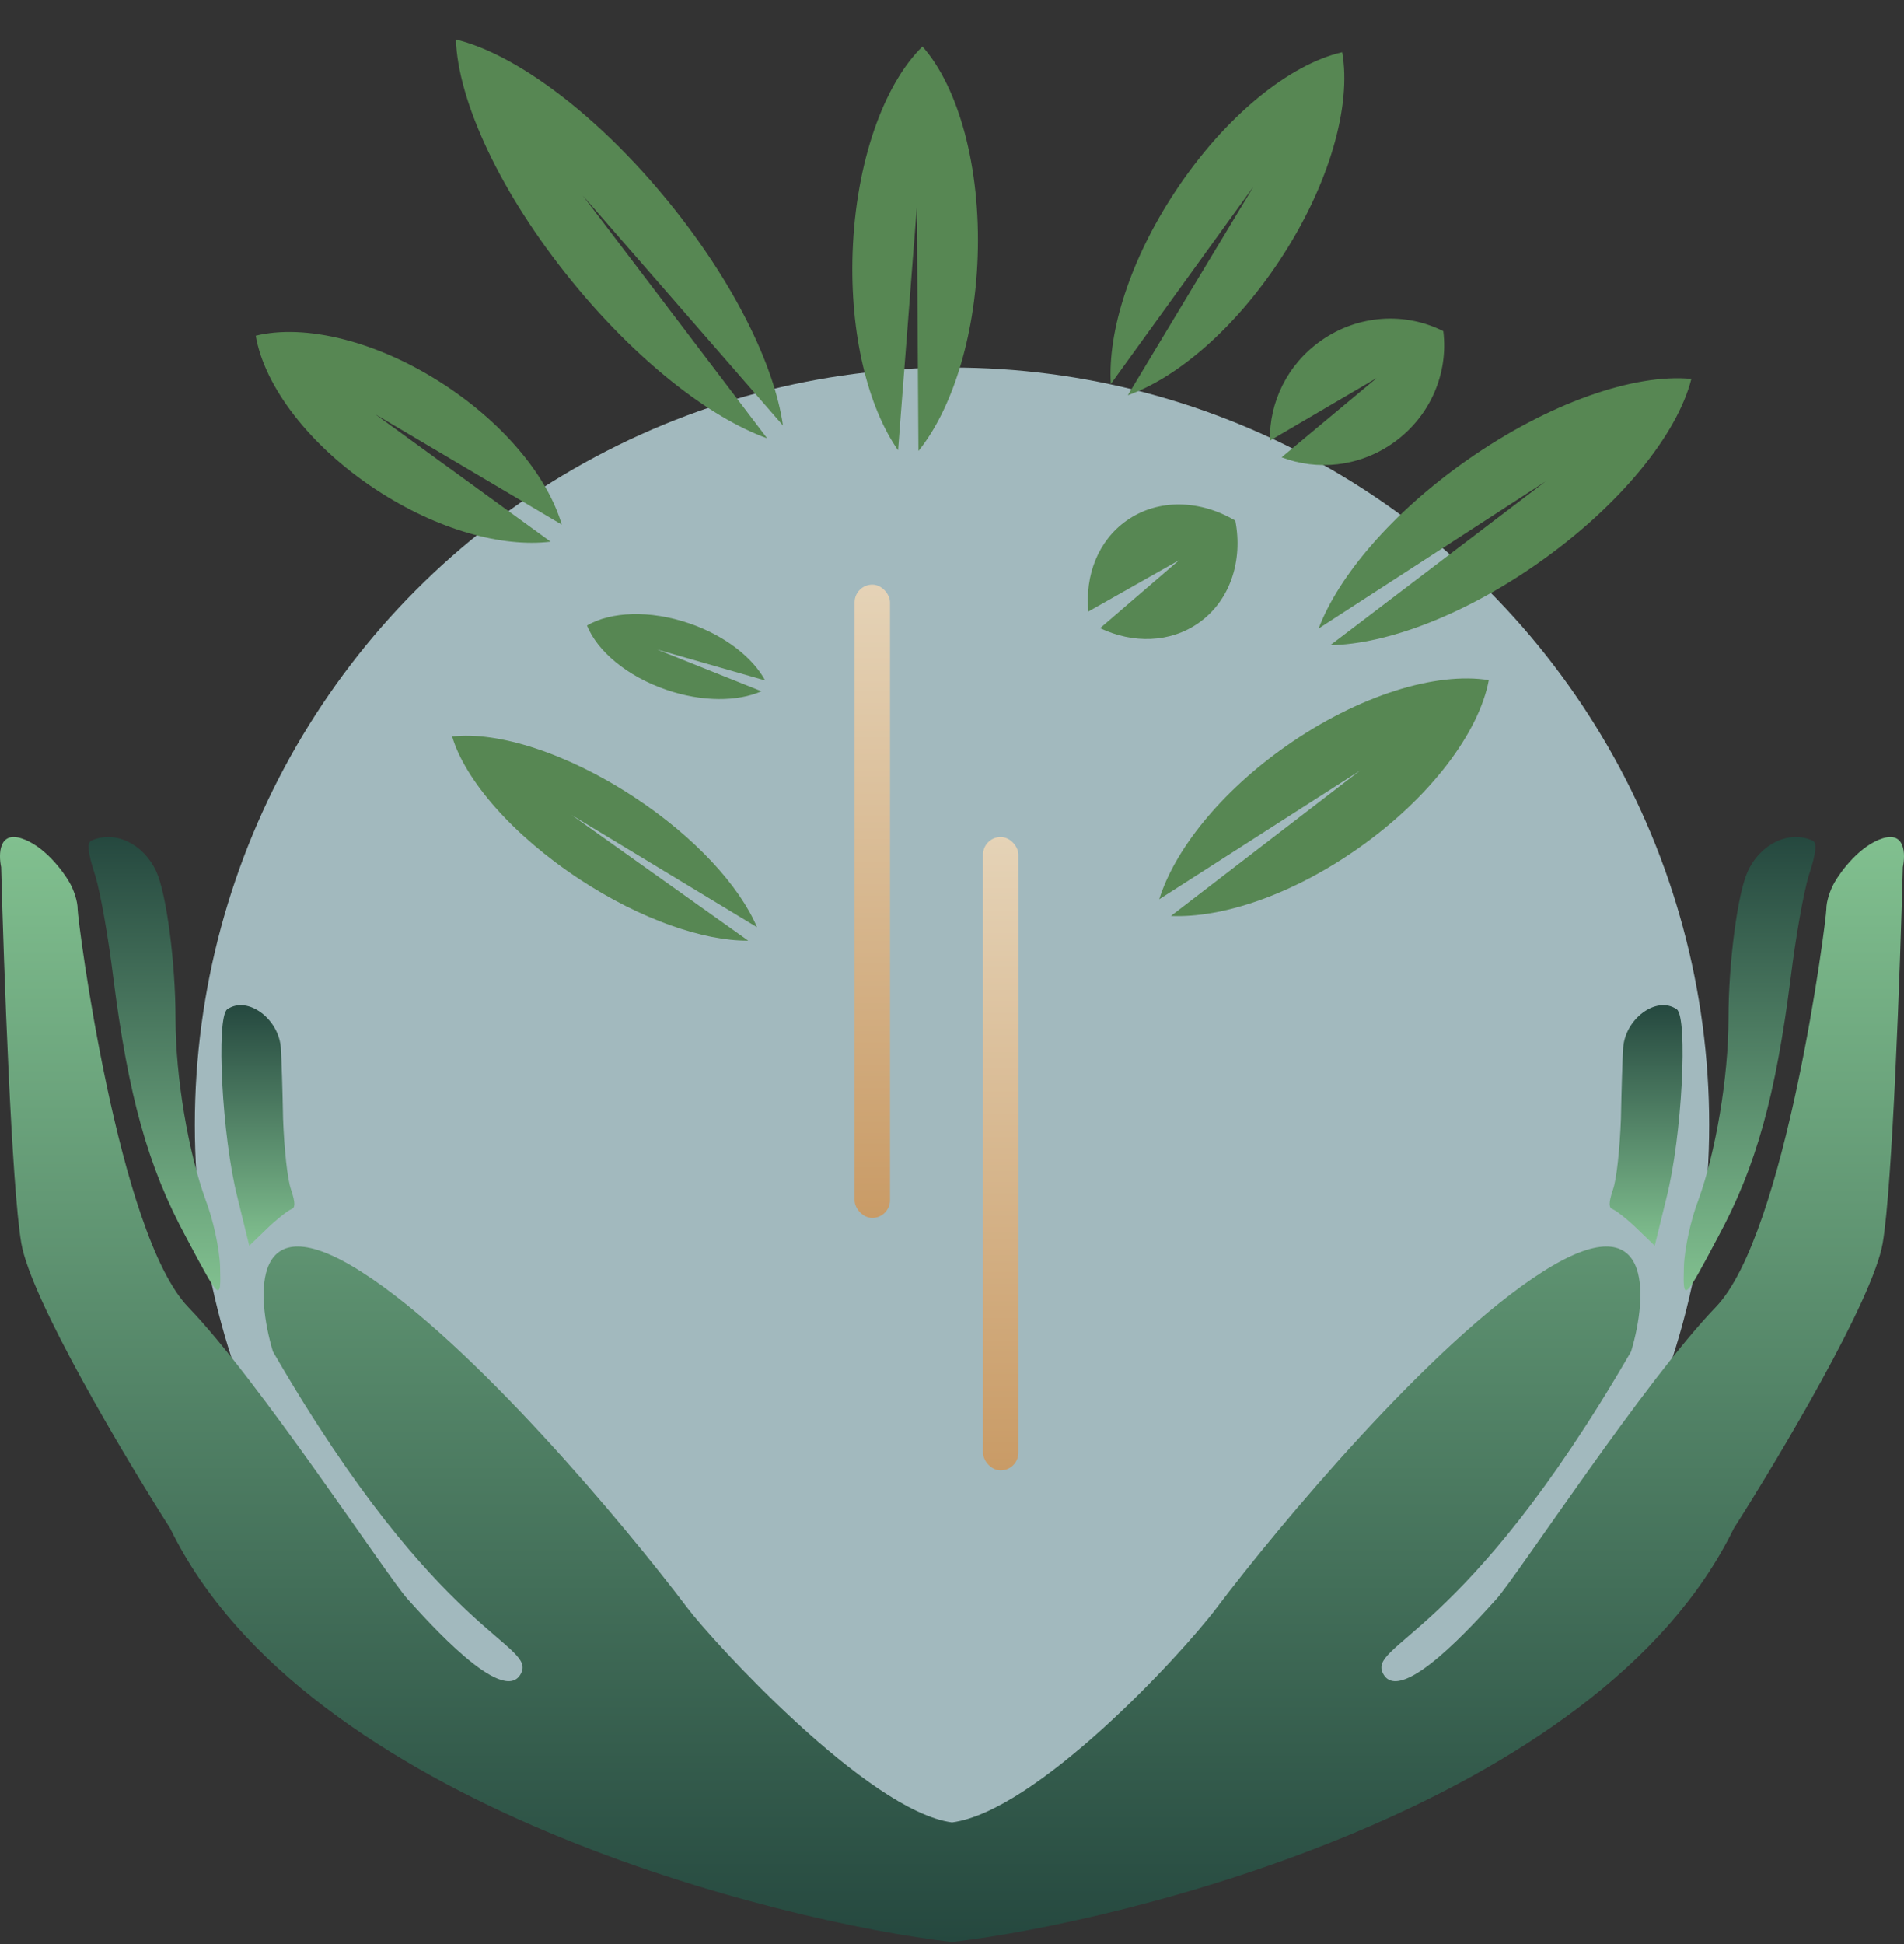
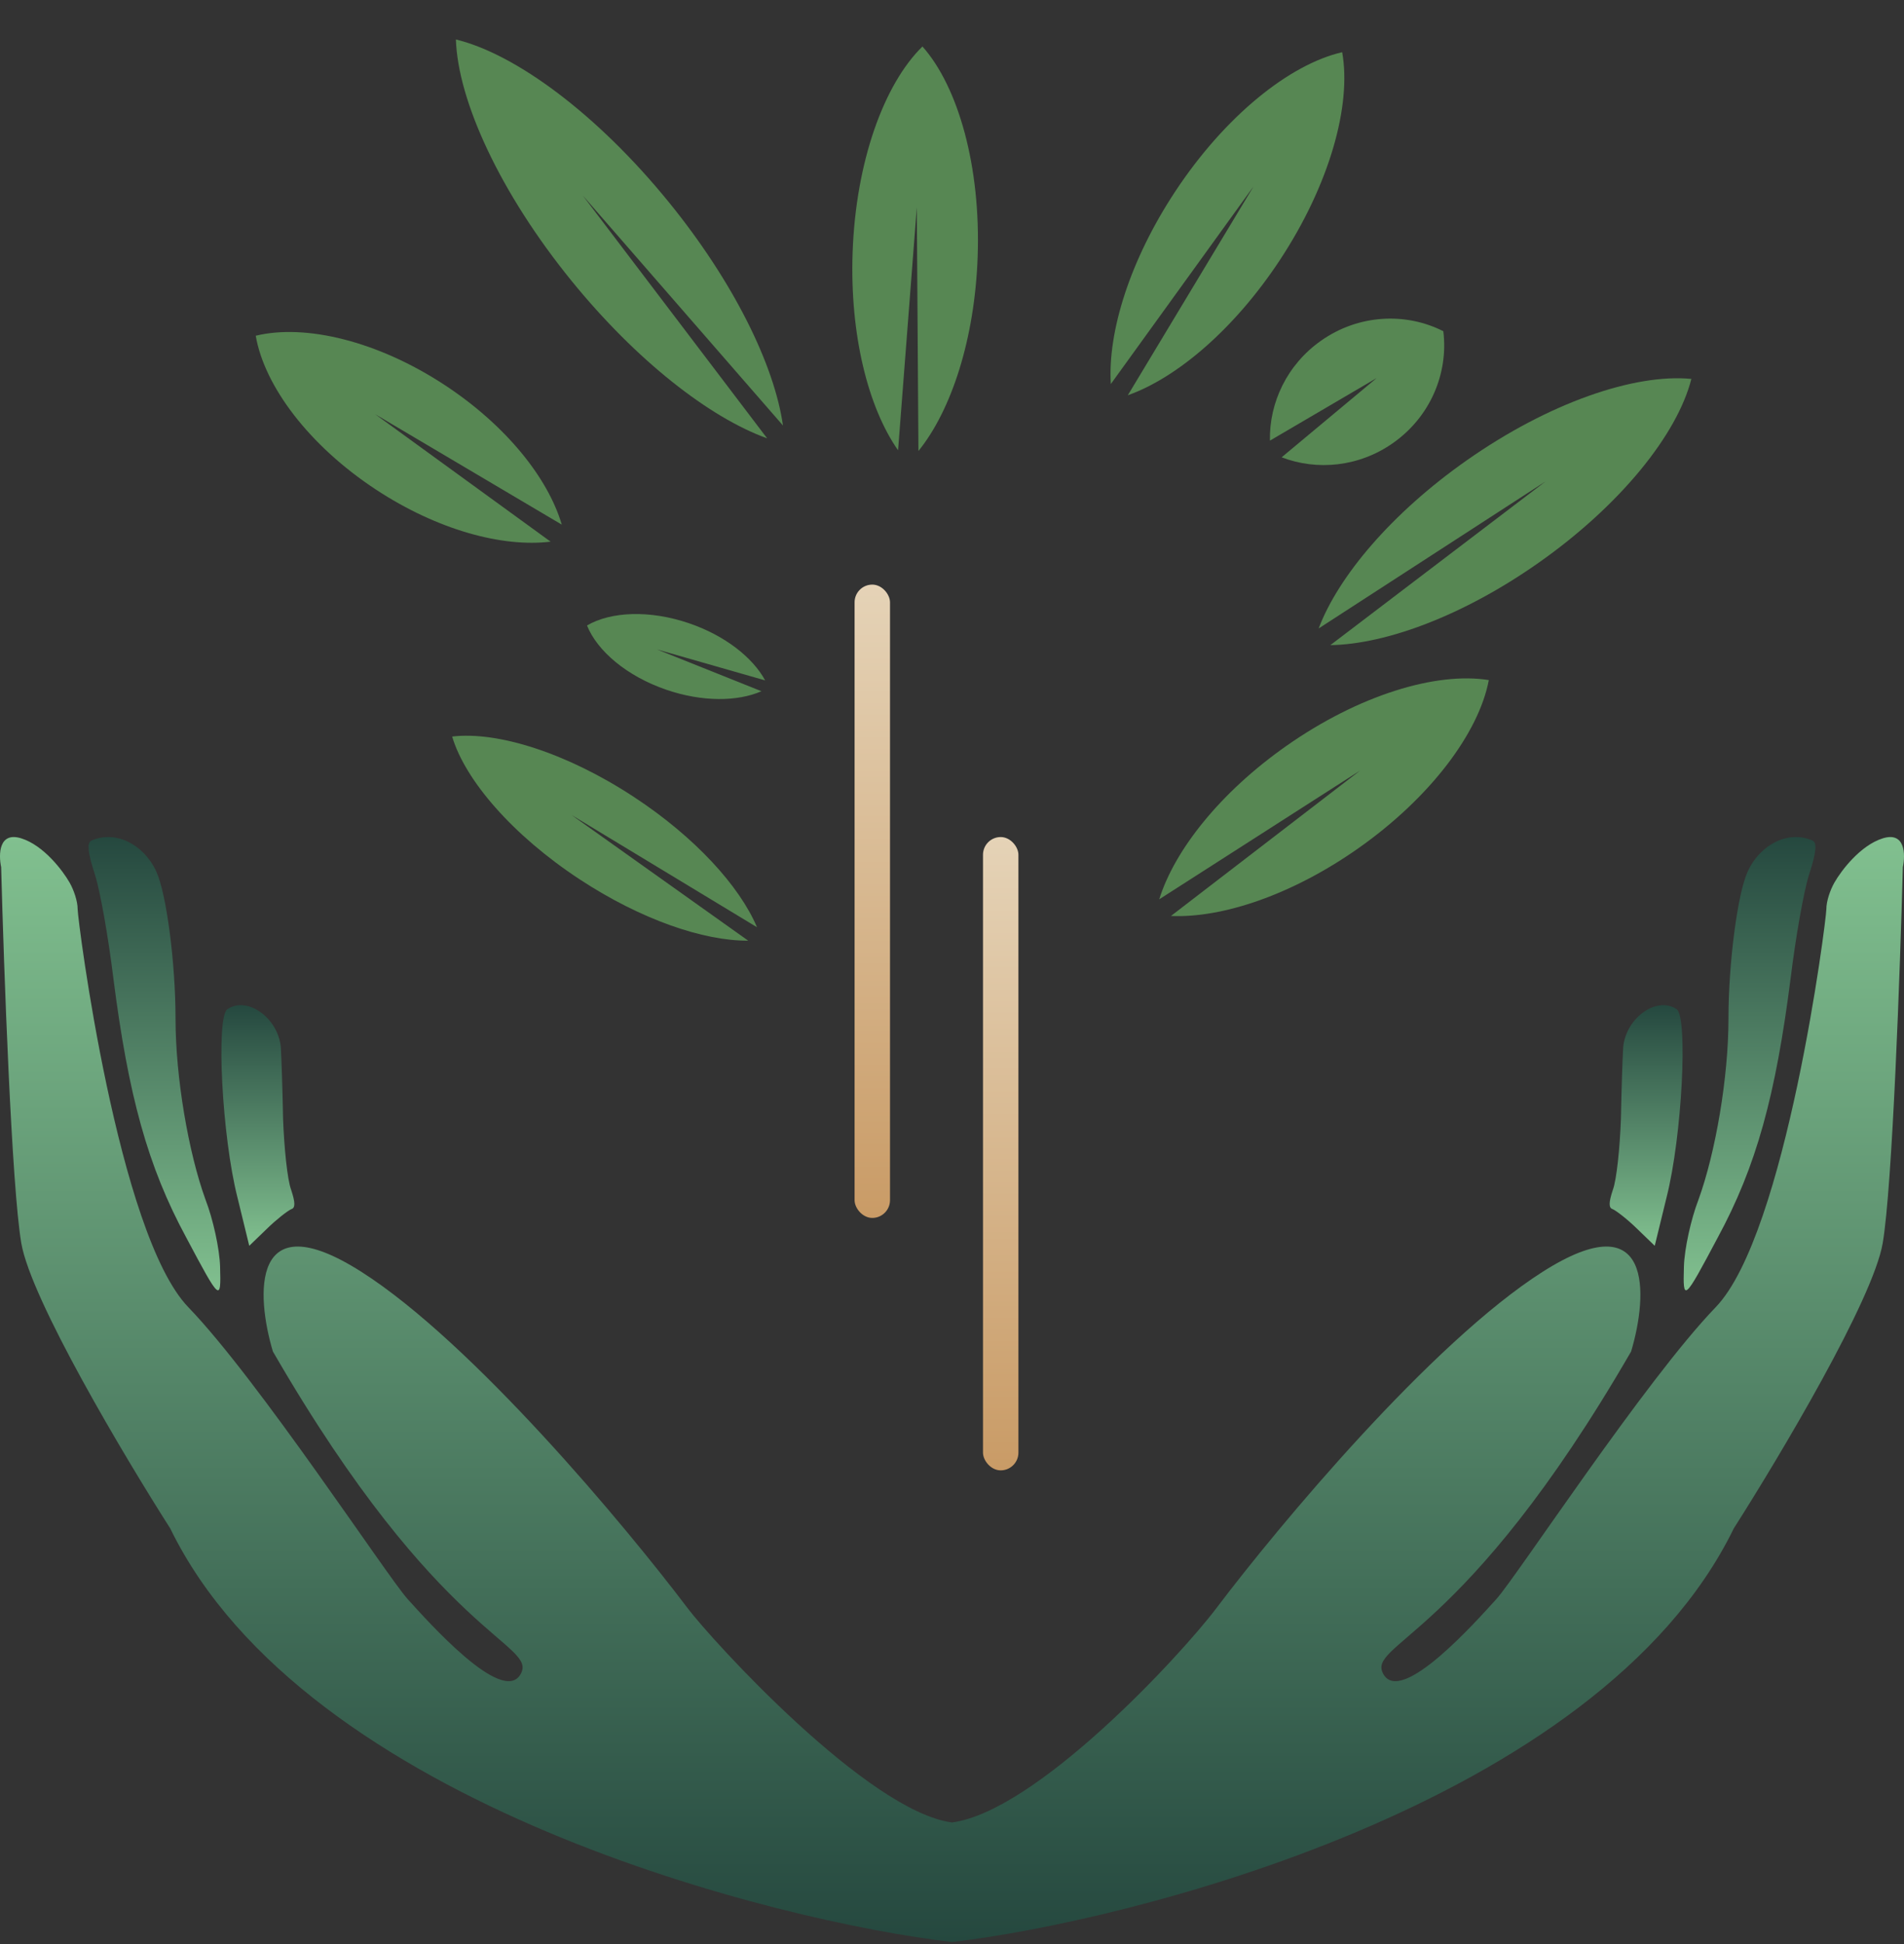
<svg xmlns="http://www.w3.org/2000/svg" width="430" height="439" viewBox="0 0 430 439" fill="none">
  <rect x="0" y="0" width="430" height="439" fill="#333333" stroke="none" />
-   <circle cx="215" cy="254" r="171" fill="#D6F8FF" fill-opacity="0.68" />
-   <path fill-rule="evenodd" clip-rule="evenodd" d="M278.982 117.558C280.735 126.585 277.839 135.629 270.701 140.646C264.234 145.19 255.84 145.339 248.446 141.831L266.312 126.463L245.801 138.067C245.004 129.921 247.988 122.073 254.454 117.529C261.593 112.512 271.083 112.852 278.982 117.558Z" fill="#578753" />
  <path fill-rule="evenodd" clip-rule="evenodd" d="M102.114 166.308C112.292 165.078 127.962 169.963 143.167 179.952C156.939 188.998 167.02 200.058 170.963 209.366L129.099 184.035L168.972 212.397C158.864 212.474 144.71 207.614 130.938 198.567C115.734 188.579 105.027 176.136 102.114 166.308Z" fill="#578753" />
-   <path fill-rule="evenodd" clip-rule="evenodd" d="M57.757 75.808C68.91 73.092 85.247 76.963 100.451 86.951C114.223 95.998 123.758 107.891 126.873 118.458L84.742 93.534L124.347 122.304C113.411 123.641 98.71 119.614 84.938 110.567C69.734 100.578 59.694 87.121 57.757 75.808Z" fill="#578753" />
+   <path fill-rule="evenodd" clip-rule="evenodd" d="M57.757 75.808C68.91 73.092 85.247 76.963 100.451 86.951C114.223 95.998 123.758 107.891 126.873 118.458L84.742 93.534L124.347 122.304C113.411 123.641 98.71 119.614 84.938 110.567C69.734 100.578 59.694 87.121 57.757 75.808" fill="#578753" />
  <path fill-rule="evenodd" clip-rule="evenodd" d="M336.234 153.558C334.007 165.381 323.094 180.06 306.712 191.574C291.873 202.002 276.111 207.329 264.446 206.822L307.158 173.993L261.801 203.058C265.275 191.91 275.626 178.885 290.465 168.457C306.848 156.943 324.356 151.649 336.234 153.558Z" fill="#578753" />
  <path fill-rule="evenodd" clip-rule="evenodd" d="M325.958 74.785C327.135 84.216 323.078 94.076 314.6 100.035C306.921 105.431 297.459 106.331 289.446 103.257L310.912 85.359L286.801 99.493C286.623 90.912 290.674 82.314 298.354 76.918C306.832 70.959 317.484 70.484 325.958 74.785Z" fill="#578753" />
  <path fill-rule="evenodd" clip-rule="evenodd" d="M303.118 11.787C305.266 23.762 300.268 41.732 288.99 58.806C278.775 74.27 265.861 85.284 254.707 89.247L283.102 42.088L250.869 86.712C250.137 74.897 255.199 58.697 265.415 43.232C276.693 26.159 291.261 14.511 303.118 11.787Z" fill="#578753" />
  <path fill-rule="evenodd" clip-rule="evenodd" d="M208.327 10.496C216.405 19.594 221.513 37.533 220.794 57.983C220.143 76.505 214.868 92.637 207.418 101.836L207.051 46.79L202.82 101.674C196.034 91.975 191.905 75.512 192.556 56.99C193.275 36.541 199.631 19.004 208.327 10.496Z" fill="#578753" />
  <path fill-rule="evenodd" clip-rule="evenodd" d="M381.977 85.558C378.811 98.042 366.004 114.051 347.438 127.099C330.621 138.918 313.12 145.467 300.446 145.669L349.026 108.716L297.801 141.905C302.284 130.049 314.375 115.801 331.192 103.982C349.757 90.934 369.16 84.309 381.977 85.558Z" fill="#578753" />
  <path fill-rule="evenodd" clip-rule="evenodd" d="M102.96 8.915C116.423 12.166 134.882 25.771 151.033 45.627C165.663 63.612 174.885 82.406 176.824 96.075L131.625 44.155L173.255 98.978C160.266 94.298 143.744 81.442 129.114 63.457C112.963 43.6 103.402 22.758 102.96 8.915Z" fill="#578753" />
  <path fill-rule="evenodd" clip-rule="evenodd" d="M132.568 141.228C137.934 138.083 146.716 137.685 155.639 140.738C163.721 143.503 169.977 148.435 172.805 153.63L148.404 146.646L171.969 156.074C166.551 158.447 158.585 158.514 150.503 155.748C141.581 152.696 134.883 147 132.568 141.228Z" fill="#578753" />
  <path d="M20.61 189.815C19.641 190.348 19.762 192.345 21.459 197.539C22.671 201.401 24.489 211.789 25.58 220.711C28.975 247.346 33.339 263.327 42.066 279.441C49.703 293.824 49.946 294.09 49.703 285.967C49.582 281.972 48.127 275.313 46.43 270.918C42.551 260.264 39.642 243.218 39.642 230.034C39.642 217.382 37.581 201.668 35.278 196.74C32.369 190.481 25.944 187.418 20.61 189.815Z" fill="url(#paint0_linear_66_149)" />
  <path d="M51.323 227.892C48.778 229.757 50.111 256.525 53.627 270.375L56.293 281.295L60.294 277.433C62.475 275.302 64.9 273.438 65.749 273.038C66.718 272.772 66.718 271.573 65.749 268.644C64.9 266.38 64.173 259.188 63.93 252.663C63.809 246.004 63.566 238.946 63.445 236.948C63.203 230.156 55.93 224.696 51.323 227.892Z" fill="url(#paint1_linear_66_149)" />
  <path d="M4.807 189.296C-0.284 187.698 -0.345 192.958 0.261 195.788C0.867 218.761 2.625 267.902 4.807 280.687C6.989 293.472 28.142 328.962 38.445 345.11C68.993 407.835 176.21 434.005 215 438.5V411.5C196 409 160.872 370.5 155.271 363.088C141.179 344.444 106.722 303.16 81.63 287.179C56.537 271.198 57.84 292.506 61.629 305.158C99.452 370.579 121.632 371.079 117.541 378.07C113.45 385.062 96.631 366.085 92.085 361.091C87.539 356.097 58.447 311.65 42.537 295.17C26.627 278.689 17.535 207.774 17.535 205.277C17.535 203.483 16.685 200.986 15.717 199.284C14.202 196.621 9.898 190.894 4.807 189.296Z" fill="url(#paint2_linear_66_149)" />
  <path d="M409.39 189.815C410.359 190.348 410.238 192.345 408.541 197.539C407.329 201.401 405.511 211.789 404.42 220.711C401.025 247.346 396.662 263.327 387.934 279.441C380.297 293.824 380.054 294.09 380.297 285.967C380.418 281.972 381.873 275.313 383.57 270.918C387.449 260.264 390.358 243.218 390.358 230.034C390.358 217.382 392.419 201.668 394.722 196.74C397.631 190.481 404.056 187.418 409.39 189.815Z" fill="url(#paint3_linear_66_149)" />
  <path d="M378.677 227.892C381.222 229.757 379.889 256.525 376.373 270.375L373.707 281.295L369.706 277.433C367.524 275.302 365.1 273.438 364.252 273.038C363.282 272.772 363.282 271.573 364.252 268.644C365.1 266.38 365.827 259.188 366.07 252.663C366.191 246.004 366.433 238.946 366.555 236.948C366.797 230.156 374.07 224.696 378.677 227.892Z" fill="url(#paint4_linear_66_149)" />
  <path d="M425.193 189.296C430.284 187.698 430.345 192.958 429.739 195.788C429.133 218.761 427.375 267.902 425.193 280.687C423.011 293.472 401.858 328.962 391.555 345.11C361.007 407.835 253.79 434.005 215 438.5V411.5C234 409 266.482 374 274.729 363.088C288.821 344.444 323.278 303.16 348.37 287.179C373.463 271.198 372.159 292.506 368.371 305.158C330.548 370.579 308.368 371.079 312.459 378.07C316.55 385.062 333.369 366.085 337.915 361.091C342.461 356.097 371.553 311.65 387.463 295.17C403.373 278.689 412.465 207.774 412.465 205.277C412.465 203.483 413.315 200.986 414.283 199.284C415.798 196.621 420.102 190.894 425.193 189.296Z" fill="url(#paint5_linear_66_149)" />
  <rect x="193" y="132" width="8" height="143" rx="4" fill="url(#paint6_linear_66_149)" />
  <rect x="222" y="189" width="8" height="143" rx="4" fill="url(#paint7_linear_66_149)" />
  <defs>
    <linearGradient id="paint0_linear_66_149" x1="34.88" y1="291.339" x2="34.88" y2="189" gradientUnits="userSpaceOnUse">
      <stop stop-color="#81C08F" />
      <stop offset="1" stop-color="#25483F" />
    </linearGradient>
    <linearGradient id="paint1_linear_66_149" x1="58.239" y1="281.295" x2="58.239" y2="226.955" gradientUnits="userSpaceOnUse">
      <stop stop-color="#81C08F" />
      <stop offset="1" stop-color="#25483F" />
    </linearGradient>
    <linearGradient id="paint2_linear_66_149" x1="107.5" y1="189" x2="107.5" y2="438.5" gradientUnits="userSpaceOnUse">
      <stop stop-color="#81C08F" />
      <stop offset="1" stop-color="#25483F" />
    </linearGradient>
    <linearGradient id="paint3_linear_66_149" x1="395.12" y1="291.339" x2="395.12" y2="189" gradientUnits="userSpaceOnUse">
      <stop stop-color="#81C08F" />
      <stop offset="1" stop-color="#25483F" />
    </linearGradient>
    <linearGradient id="paint4_linear_66_149" x1="371.761" y1="281.295" x2="371.761" y2="226.955" gradientUnits="userSpaceOnUse">
      <stop stop-color="#81C08F" />
      <stop offset="1" stop-color="#25483F" />
    </linearGradient>
    <linearGradient id="paint5_linear_66_149" x1="322.5" y1="189" x2="322.5" y2="438.5" gradientUnits="userSpaceOnUse">
      <stop stop-color="#81C08F" />
      <stop offset="1" stop-color="#25483F" />
    </linearGradient>
    <linearGradient id="paint6_linear_66_149" x1="197" y1="132" x2="197" y2="275" gradientUnits="userSpaceOnUse">
      <stop stop-color="#E5D3B7" />
      <stop offset="1" stop-color="#C99B66" />
    </linearGradient>
    <linearGradient id="paint7_linear_66_149" x1="226" y1="189" x2="226" y2="332" gradientUnits="userSpaceOnUse">
      <stop stop-color="#E5D3B7" />
      <stop offset="1" stop-color="#C99B66" />
    </linearGradient>
  </defs>
</svg>